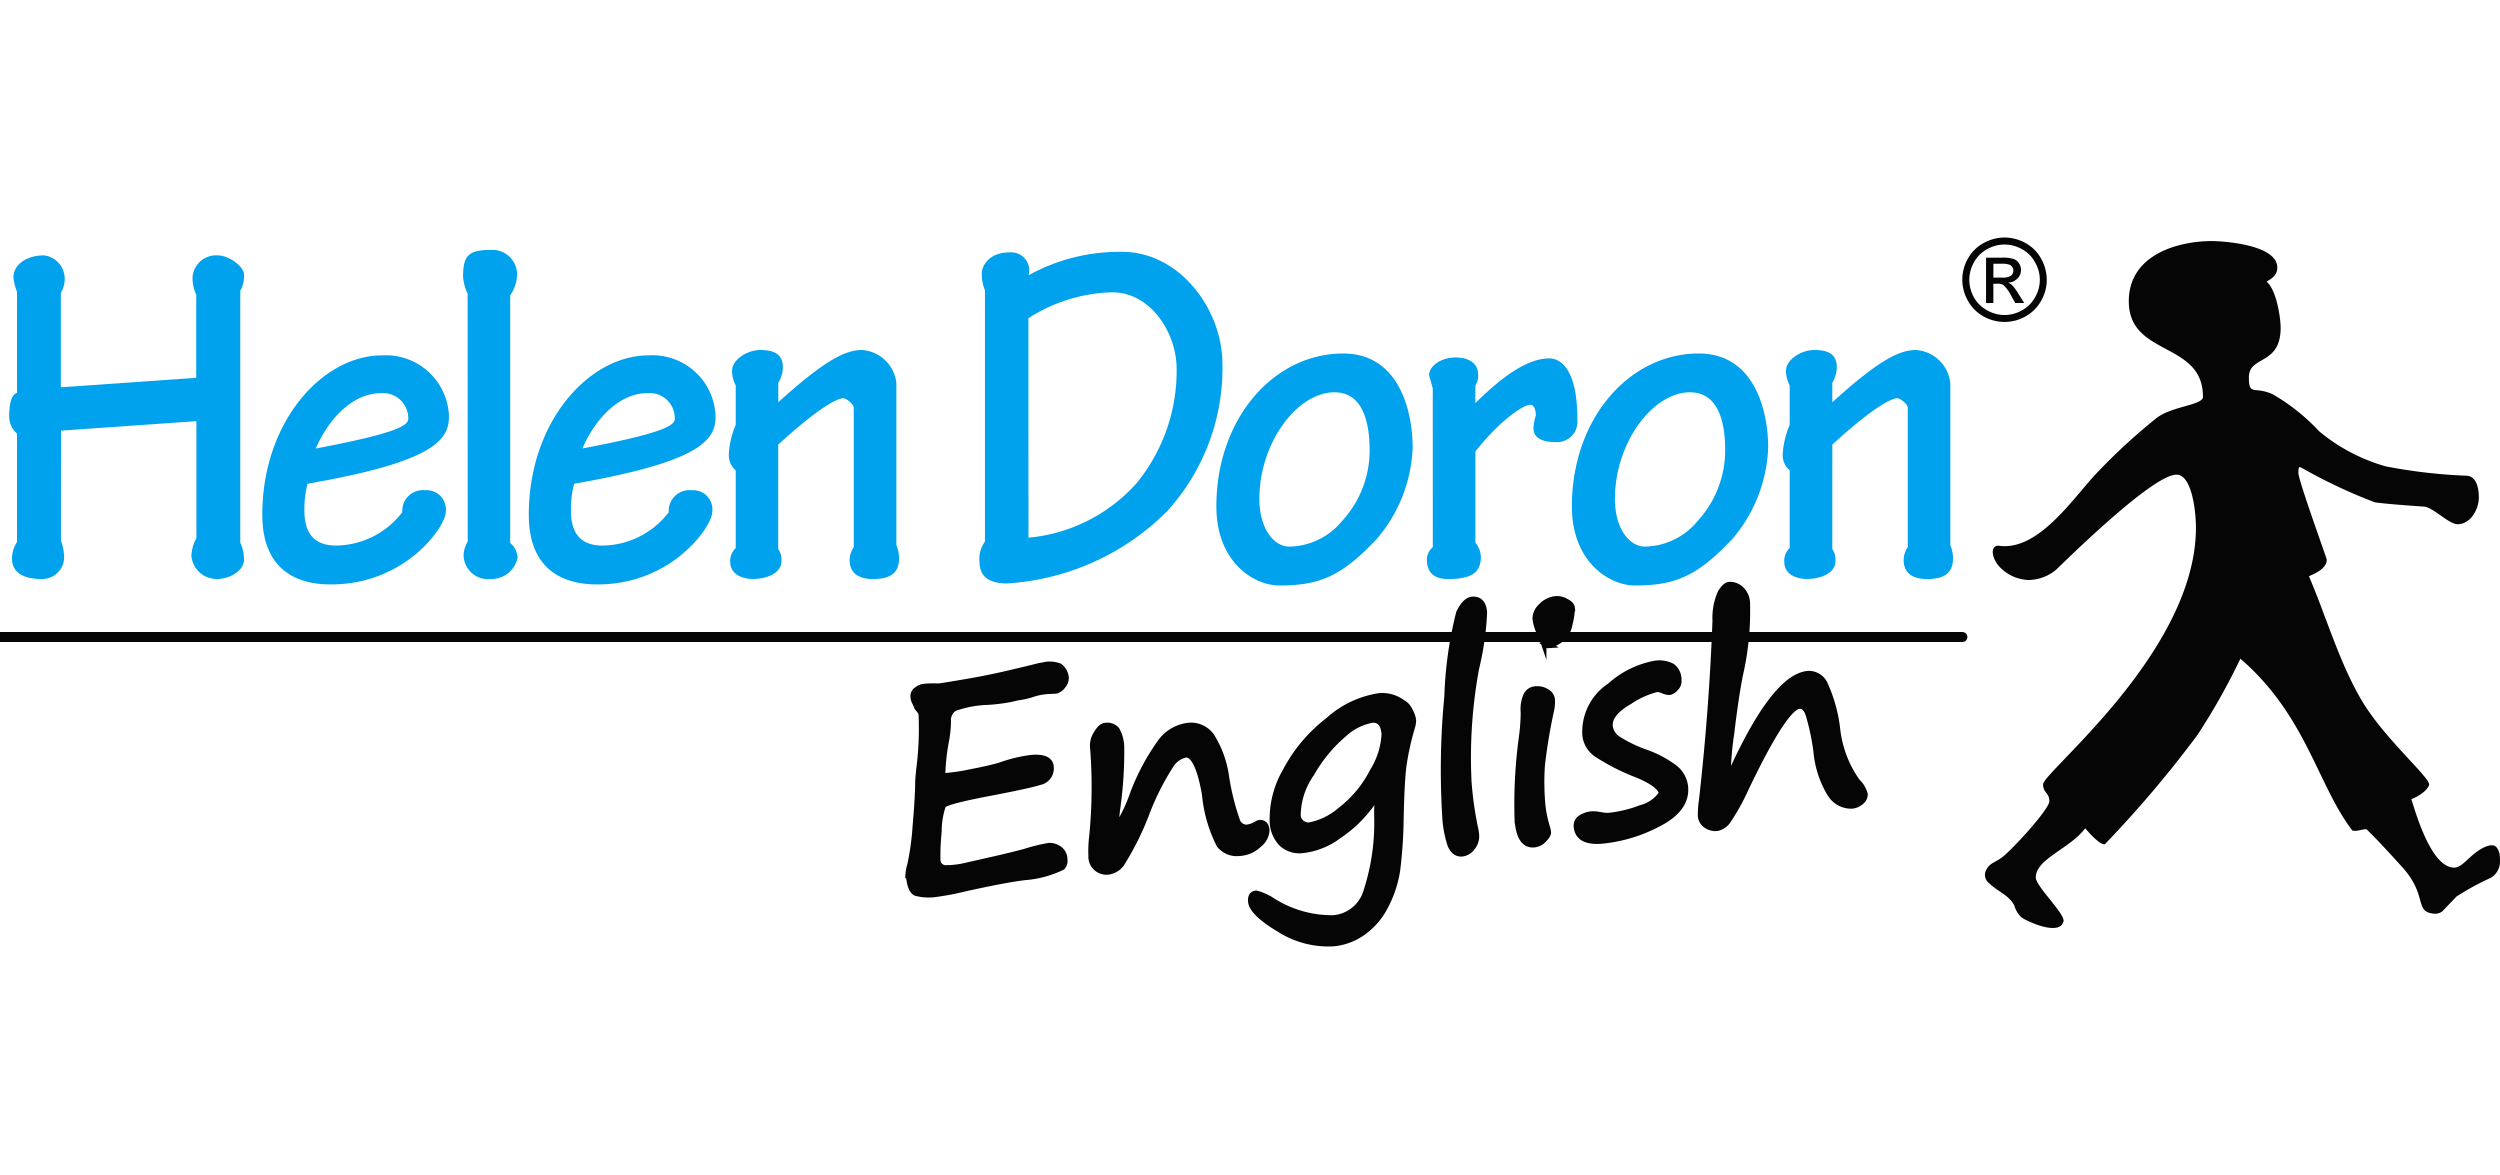
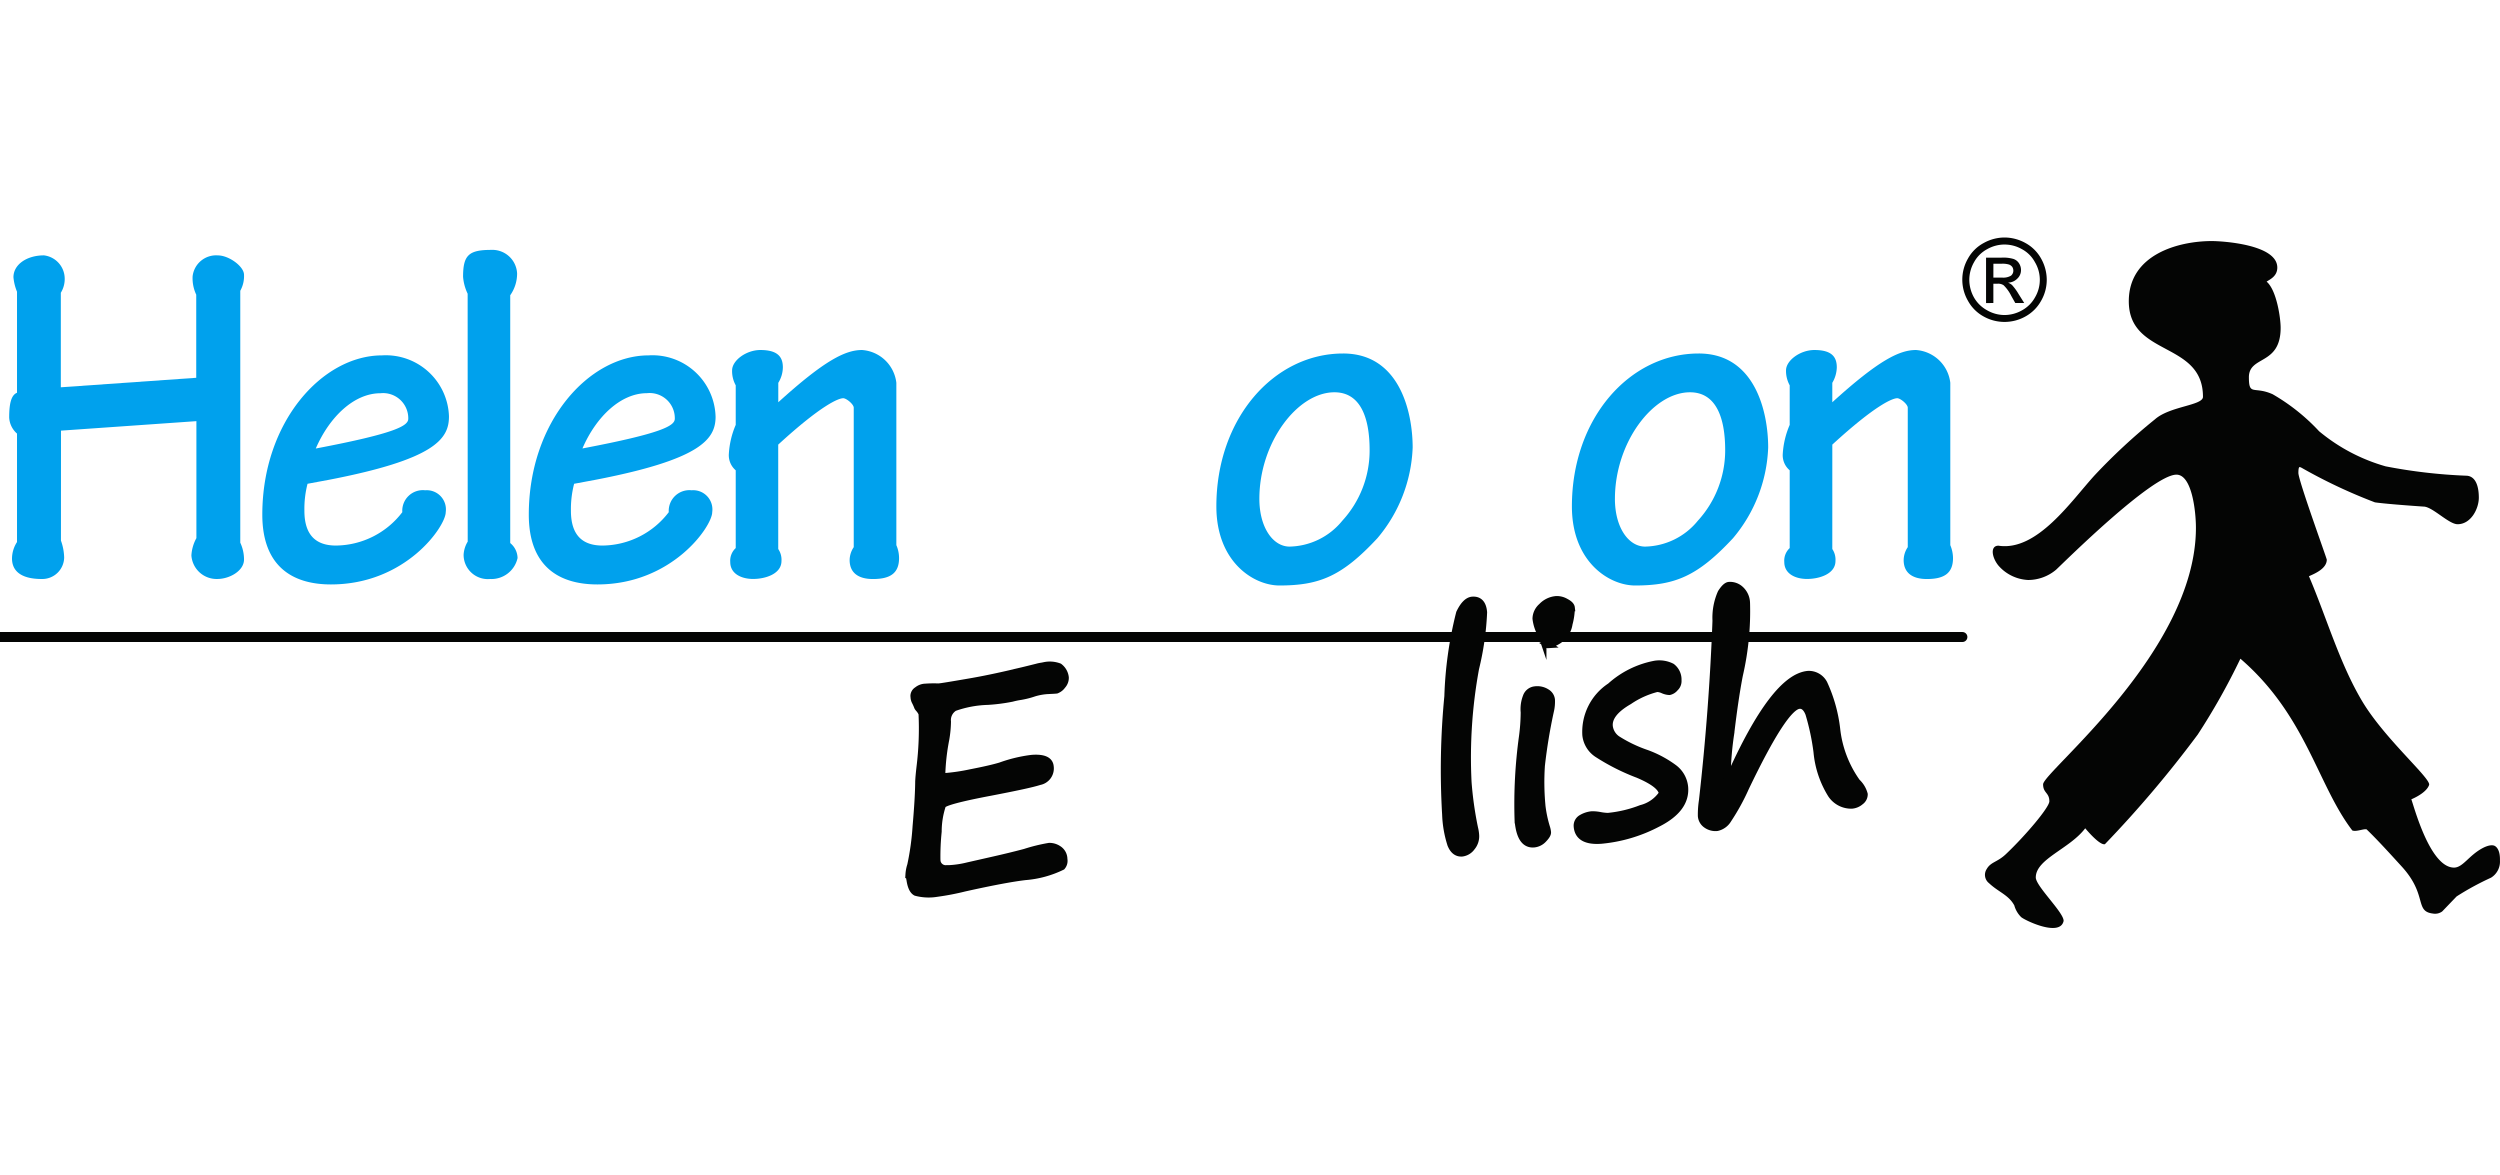
<svg xmlns="http://www.w3.org/2000/svg" width="200" height="94" viewBox="0 0 200 94">
  <rect x="0" y="0" width="200" height="94" fill="#333333" stroke="none" />
  <defs>
    <clipPath id="clip-LOGHI_25">
      <rect width="200" height="94" />
    </clipPath>
  </defs>
  <g id="LOGHI_25" data-name="LOGHI – 25" clip-path="url(#clip-LOGHI_25)">
    <rect width="200" height="94" fill="#fff" />
    <g id="Group_22517" data-name="Group 22517" transform="translate(-279.204 -1004.309)">
      <path id="Path_24370" data-name="Path 24370" d="M459.373,54.189a3.476,3.476,0,0,1,1.666.438A3.172,3.172,0,0,1,462.3,55.88a3.482,3.482,0,0,1,.449,1.691,3.37,3.37,0,0,1-.447,1.675,3.2,3.2,0,0,1-1.25,1.256,3.423,3.423,0,0,1-3.362,0,3.159,3.159,0,0,1-1.248-1.256,3.38,3.38,0,0,1,0-3.365,3.124,3.124,0,0,1,1.266-1.253A3.45,3.45,0,0,1,459.373,54.189Zm0,.562a2.837,2.837,0,0,0-1.382.366,2.58,2.58,0,0,0-1.055,1.042,2.855,2.855,0,0,0-.383,1.413,2.928,2.928,0,0,0,.366,1.4,2.684,2.684,0,0,0,1.053,1.038,2.8,2.8,0,0,0,1.4.381,2.864,2.864,0,0,0,1.408-.381,2.63,2.63,0,0,0,1.034-1.038,2.753,2.753,0,0,0-.012-2.812,2.532,2.532,0,0,0-1.047-1.042,2.805,2.805,0,0,0-1.378-.366Zm-1.48,4.682V55.8h1.248a2.867,2.867,0,0,1,.929.1.854.854,0,0,1,.454.344.976.976,0,0,1,.165.534.92.92,0,0,1-.283.689,1.076,1.076,0,0,1-.751.333,1.27,1.27,0,0,1,.31.185,4.288,4.288,0,0,1,.534.732l.446.71h-.715l-.323-.572a3.1,3.1,0,0,0-.61-.847.775.775,0,0,0-.476-.122h-.343v1.545Zm.586-2.036h.71a1.2,1.2,0,0,0,.7-.155.514.514,0,0,0,.187-.406.547.547,0,0,0-.083-.288.56.56,0,0,0-.256-.193,1.754,1.754,0,0,0-.587-.068h-.669Z" transform="translate(-19.805 969.12)" fill="#040504" fill-rule="evenodd" />
      <path id="Path_24371" data-name="Path 24371" d="M44.21,80.817a4.318,4.318,0,0,1,.257,1.352,1.752,1.752,0,0,1-1.792,1.719c-1.757,0-2.38-.72-2.38-1.636a2.431,2.431,0,0,1,.4-1.319V72.255a1.83,1.83,0,0,1-.626-1.278c0-1,.122-1.789.626-1.988V60.905a3.953,3.953,0,0,1-.285-1.156c0-1.033,1.087-1.752,2.44-1.752A1.883,1.883,0,0,1,44.5,59.672a2.1,2.1,0,0,1-.3,1.316v7.563l10.833-.76V61.143a3.092,3.092,0,0,1-.29-1.471A1.892,1.892,0,0,1,56.766,58c.877,0,2.09.881,2.09,1.553a2.419,2.419,0,0,1-.3,1.278V80.983a3.182,3.182,0,0,1,.3,1.342c0,.92-1.175,1.561-2.125,1.561a2.02,2.02,0,0,1-2.085-1.88,3.23,3.23,0,0,1,.4-1.386V71.26l-10.833.759Z" transform="translate(239.87 966.741)" fill="#00a1ed" />
      <path id="Path_24372" data-name="Path 24372" d="M108.891,84.2c0,1.792-1.133,3.423-9.628,5.061l-1.686.313a8.033,8.033,0,0,0-.251,2.157c0,1.985.956,2.785,2.523,2.785a6.75,6.75,0,0,0,5.31-2.67,1.648,1.648,0,0,1,1.83-1.752,1.536,1.536,0,0,1,1.643,1.752c0,1.116-3.179,5.781-9.184,5.781-3.114,0-5.489-1.48-5.489-5.582,0-7.409,4.794-12.743,9.585-12.743a5.052,5.052,0,0,1,5.348,4.9ZM98.236,86.754c6.477-1.23,7.4-1.83,7.4-2.386a2.014,2.014,0,0,0-2.232-2.036c-2.09,0-4.066,1.872-5.168,4.422Z" transform="translate(206.23 953.437)" fill="#00a1ed" />
      <path id="Path_24373" data-name="Path 24373" d="M137.081,60.338a3.836,3.836,0,0,1-.366-1.352c0-1.716.438-2.154,2.237-2.154a1.982,1.982,0,0,1,2.085,1.875,3,3,0,0,1-.55,1.752V80.285a1.578,1.578,0,0,1,.587,1.2,2.147,2.147,0,0,1-2.2,1.676,1.941,1.941,0,0,1-2.116-1.952,2.241,2.241,0,0,1,.328-1.038Z" transform="translate(179.535 967.469)" fill="#00a1ed" />
      <path id="Path_24374" data-name="Path 24374" d="M165.692,84.2c0,1.792-1.139,3.423-9.636,5.061l-1.681.313a8.088,8.088,0,0,0-.256,2.157c0,1.985.949,2.785,2.527,2.785a6.734,6.734,0,0,0,5.3-2.67,1.656,1.656,0,0,1,1.83-1.752,1.537,1.537,0,0,1,1.646,1.752c0,1.116-3.186,5.781-9.184,5.781-3.12,0-5.489-1.48-5.489-5.582,0-7.409,4.791-12.743,9.588-12.743a5.052,5.052,0,0,1,5.354,4.9Zm-10.656,2.549c6.477-1.23,7.394-1.83,7.394-2.386a2.014,2.014,0,0,0-2.235-2.036c-2.08,0-4.058,1.872-5.155,4.422Z" transform="translate(170.759 953.437)" fill="#00a1ed" />
      <path id="Path_24375" data-name="Path 24375" d="M197.269,94.069a1.52,1.52,0,0,1,.259.956c0,1.034-1.282,1.438-2.268,1.438-.919,0-1.83-.4-1.83-1.355a1.378,1.378,0,0,1,.438-1.115V87.772a1.586,1.586,0,0,1-.55-1.316,6.874,6.874,0,0,1,.55-2.318V80.972a2.35,2.35,0,0,1-.29-1.194c0-.794,1.128-1.63,2.261-1.63,1.394,0,1.8.559,1.8,1.391a2.407,2.407,0,0,1-.366,1.234v1.555c3.73-3.384,5.383-4.18,6.7-4.18a2.971,2.971,0,0,1,2.745,2.625V93.76a2.636,2.636,0,0,1,.217,1.033c0,1.231-.732,1.676-2.09,1.676-1.242,0-1.864-.56-1.864-1.515a1.878,1.878,0,0,1,.328-1.034V82.765c0-.278-.588-.76-.842-.76-.366,0-1.72.521-5.2,3.711Z" transform="translate(144.194 954.162)" fill="#00a1ed" />
-       <path id="Path_24376" data-name="Path 24376" d="M247.127,80.431V60.319a3.477,3.477,0,0,1-.253-1.32c0-.711.657-1.708,2.2-1.708a1.445,1.445,0,0,1,1.543,1.83,15.012,15.012,0,0,1,7.5-1.875c4.541,0,8.012,4.544,8.012,9A17.04,17.04,0,0,1,261.7,78a19.822,19.822,0,0,1-12.808,5.773c-1.506,0-2.2-.6-2.2-1.752a2.334,2.334,0,0,1,.431-1.592Zm3.482-.318a13.2,13.2,0,0,0,8.668-4.38,14.214,14.214,0,0,0,3.187-9.118c0-2.908-2.092-6.134-5.159-6.134a12.971,12.971,0,0,0-6.7,2.074Z" transform="translate(110.872 967.211)" fill="#00a1ed" />
      <path id="Path_24377" data-name="Path 24377" d="M312.844,86.411a11.9,11.9,0,0,1-2.823,7.252c-2.813,3.02-4.6,3.781-7.835,3.781-2.049,0-5.046-1.869-5.046-6.328,0-7.052,4.612-12.231,10.139-12.231C311.781,78.88,312.844,83.539,312.844,86.411Zm-12.264,4.1c0,2.309,1.1,3.822,2.418,3.822a5.581,5.581,0,0,0,4.214-2.066,8.3,8.3,0,0,0,2.188-5.656c0-2.6-.732-4.623-2.814-4.623-2.964,0-6.006,4.023-6.006,8.525Z" transform="translate(79.373 953.704)" fill="#00a1ed" />
-       <path id="Path_24378" data-name="Path 24378" d="M342.433,82.2l-.293-1.034c0-.755.95-1.433,2.125-1.433,1.1,0,1.791.516,1.791,1.313a1.288,1.288,0,0,1-.215.917v1.394h.031c2.011-2,4.1-3.55,5.865-3.55,1.136,0,2.265,1.2,2.265,4.86a1.649,1.649,0,0,1-1.83,1.83c-1.056,0-1.678-.389-1.678-1.072a3.1,3.1,0,0,1,.185-1.034c0-.478-.146-.877-.444-.877-.587,0-2.524,1.355-4.391,3.742v7.292a1.87,1.87,0,0,1,.437,1.109c0,1.2-.626,1.8-2.6,1.8-1.165,0-1.717-.527-1.717-1.561a1.308,1.308,0,0,1,.472-.988Z" transform="translate(51.392 953.174)" fill="#00a1ed" />
      <path id="Path_24379" data-name="Path 24379" d="M388.55,86.411a11.918,11.918,0,0,1-2.815,7.252c-2.814,3.02-4.612,3.781-7.831,3.781-2.057,0-5.056-1.869-5.056-6.328,0-7.052,4.614-12.231,10.144-12.231C387.492,78.88,388.55,83.539,388.55,86.411Zm-12.261,4.1c0,2.309,1.1,3.822,2.418,3.822a5.573,5.573,0,0,0,4.213-2.066,8.346,8.346,0,0,0,2.19-5.656c0-2.6-.732-4.623-2.814-4.623-2.97,0-6.006,4.023-6.006,8.525Z" transform="translate(32.108 953.704)" fill="#00a1ed" />
      <path id="Path_24380" data-name="Path 24380" d="M421.715,94.069a1.53,1.53,0,0,1,.254.956c0,1.034-1.282,1.438-2.273,1.438-.914,0-1.822-.4-1.822-1.355a1.374,1.374,0,0,1,.433-1.115V87.772a1.578,1.578,0,0,1-.555-1.316,6.9,6.9,0,0,1,.555-2.318V80.972a2.389,2.389,0,0,1-.294-1.194c0-.794,1.134-1.63,2.268-1.63,1.4,0,1.794.559,1.794,1.391a2.535,2.535,0,0,1-.36,1.234v1.555c3.73-3.384,5.381-4.18,6.694-4.18a2.971,2.971,0,0,1,2.746,2.625V93.76a2.737,2.737,0,0,1,.217,1.033c0,1.231-.732,1.676-2.088,1.676-1.238,0-1.86-.56-1.86-1.515a1.876,1.876,0,0,1,.328-1.034V82.765c0-.278-.588-.76-.842-.76-.366,0-1.716.521-5.194,3.711Z" transform="translate(4.073 954.162)" fill="#00a1ed" />
      <line id="Line_2" data-name="Line 2" x2="156.991" transform="translate(279.204 1055.27)" fill="none" stroke="#040504" stroke-linecap="round" stroke-width="0.8" />
      <g id="Group_3869" data-name="Group 3869" transform="translate(351.921 1051.139)">
        <path id="Path_24381" data-name="Path 24381" d="M243.488,147.265c-.022.01-.222.02-.61.04a4.707,4.707,0,0,0-1.193.2,6.775,6.775,0,0,1-1.069.273,6.287,6.287,0,0,0-.7.145,14.345,14.345,0,0,1-1.92.251,8.674,8.674,0,0,0-2.69.5,1.167,1.167,0,0,0-.549,1.12,9.052,9.052,0,0,1-.133,1.4,17.2,17.2,0,0,0-.326,3.008l.177-.006a15.54,15.54,0,0,0,2.137-.312c1.071-.207,1.865-.39,2.392-.55a11.435,11.435,0,0,1,2.494-.6c.945-.072,1.43.145,1.477.653a1.066,1.066,0,0,1-.861,1.2c-.623.2-1.918.471-3.9.854q-3.64.688-3.856,1.029a6.722,6.722,0,0,0-.345,2.119,19.4,19.4,0,0,0-.1,2.26l.01.122a.7.7,0,0,0,.771.585h.207a7.653,7.653,0,0,0,1.471-.221l2.149-.488c.8-.182,1.6-.374,2.425-.593a13.748,13.748,0,0,1,1.943-.478,1.275,1.275,0,0,1,.725.207.948.948,0,0,1,.457.816.711.711,0,0,1-.155.593,8.163,8.163,0,0,1-2.936.8c-1.047.122-2.666.424-4.872.916a20.181,20.181,0,0,1-2.2.422,3.96,3.96,0,0,1-1.674-.078c-.233-.122-.394-.451-.475-.993l-.077-.385-.007-.041a2.98,2.98,0,0,1,.143-.753,21.2,21.2,0,0,0,.428-3.106q.2-2.28.21-3.6c.015-.307.05-.673.1-1.11a25.253,25.253,0,0,0,.165-4.319,1.45,1.45,0,0,0-.262-.4.776.776,0,0,1-.083-.113,4.49,4.49,0,0,0-.184-.417.861.861,0,0,1-.109-.366l-.01-.109a.551.551,0,0,1,.273-.462,1.069,1.069,0,0,1,.579-.237h.027a8.991,8.991,0,0,1,1.092-.02l.045-.006c.172-.01,1.008-.15,2.5-.407s3.265-.651,5.317-1.169a3.2,3.2,0,0,1,.392-.083l.168-.032a2.117,2.117,0,0,1,1.23.082,1.243,1.243,0,0,1,.488.867.909.909,0,0,1-.244.634.976.976,0,0,1-.445.351Z" transform="translate(-231.676 -138.894)" fill="#040504" stroke="#040504" stroke-miterlimit="10" stroke-width="0.562" />
-         <path id="Path_24382" data-name="Path 24382" d="M278.1,160.479a1.926,1.926,0,0,0-1.22.867,20.923,20.923,0,0,0-1.853,3.62,23,23,0,0,1-2.107,4.289,1.549,1.549,0,0,1-.875.567,1.167,1.167,0,0,1-1.437-1.189,9.8,9.8,0,0,1,.063-1.553,40.149,40.149,0,0,0,.06-7.253,1.72,1.72,0,0,1,.3-.982c.217-.366.433-.568.648-.581a.932.932,0,0,1,.871.3,2.876,2.876,0,0,1,.366,1.435,32.332,32.332,0,0,1-.31,4.757,10.748,10.748,0,0,0-.111,1.509c0,.122.045.177.1.177a13.161,13.161,0,0,0,1.36-2.825,17.779,17.779,0,0,1,2.177-4.066,3.171,3.171,0,0,1,2.253-1.3,1.968,1.968,0,0,1,1.737.8,8.161,8.161,0,0,1,1.189,3.3,19.448,19.448,0,0,0,.854,3.434.854.854,0,0,0,.854.621,2.121,2.121,0,0,0,.854-.323,1.185,1.185,0,0,1,.133-.051c.326-.022.5.154.532.532a1.48,1.48,0,0,1-.582,1.106,2.382,2.382,0,0,1-1.565.686,1.715,1.715,0,0,1-1.545-.638,11.138,11.138,0,0,1-1.153-4.018Q279.116,160.4,278.1,160.479Z" transform="translate(-255.973 -146.985)" fill="#040504" stroke="#040504" stroke-miterlimit="10" stroke-width="0.562" />
-         <path id="Path_24383" data-name="Path 24383" d="M314.776,159.977c-.1-.061-.332.17-.707.69a10.043,10.043,0,0,1-2.47,2.354,5.875,5.875,0,0,1-2.887,1.171,2.044,2.044,0,0,1-1.643-.506,2.575,2.575,0,0,1-.721-1.731,7.584,7.584,0,0,1,1.023-4.009,12.285,12.285,0,0,1,3.407-4.053,7.771,7.771,0,0,1,4.048-1.935,2.637,2.637,0,0,1,1.693.415c.122.082.22.146.31.2a1.377,1.377,0,0,1,.428.564,1.95,1.95,0,0,1,.244.7,1.8,1.8,0,0,1-.081.529,21.649,21.649,0,0,0-.7,3.186c-.1.834-.177,2.232-.215,4.192a37.22,37.22,0,0,1-.277,4.089,9,9,0,0,1-.926,2.827,5.745,5.745,0,0,1-1.83,2.137,4.766,4.766,0,0,1-2.318.854,7.241,7.241,0,0,1-4.295-1.133q-2.17-1.3-2.24-2.183c-.032-.366.093-.57.374-.585a4.361,4.361,0,0,1,1.265.57,8.868,8.868,0,0,0,4.921,1.4,3.049,3.049,0,0,0,2.674-2.2,17.694,17.694,0,0,0,.854-6.017A13.572,13.572,0,0,1,314.776,159.977Zm-.511-6.21a4.625,4.625,0,0,0-2.324,1.182,11.846,11.846,0,0,0-2.573,3.135,6,6,0,0,0-1.1,3.334.874.874,0,0,0,.328.676.92.92,0,0,0,.637.209,5.425,5.425,0,0,0,2.546-1.249,9.172,9.172,0,0,0,2.571-3.106,6.253,6.253,0,0,0,.949-3C315.226,154.111,314.884,153.72,314.265,153.767Z" transform="translate(-277.21 -143.054)" fill="#040504" stroke="#040504" stroke-miterlimit="10" stroke-width="0.562" />
        <path id="Path_24384" data-name="Path 24384" d="M347.926,131.413c.544-.04.845.288.9.976a23.025,23.025,0,0,1-.643,4.49,39.377,39.377,0,0,0-.6,9.1,28.2,28.2,0,0,0,.524,3.694,2.974,2.974,0,0,1,.08.5,1.354,1.354,0,0,1-.31,1,1.127,1.127,0,0,1-.776.47q-.6.041-.893-.682a8.819,8.819,0,0,1-.418-2.393,60.871,60.871,0,0,1,.177-9.462,30.876,30.876,0,0,1,.939-6.663C347.219,131.787,347.56,131.444,347.926,131.413Z" transform="translate(-302.855 -130.23)" fill="#040504" stroke="#040504" stroke-miterlimit="10" stroke-width="0.562" />
        <path id="Path_24385" data-name="Path 24385" d="M363.213,147.66a9.611,9.611,0,0,0,.393,1.911,1.789,1.789,0,0,1,.068.34c.012.137-.1.318-.326.555a1.185,1.185,0,0,1-.773.384c-.732.054-1.15-.585-1.256-1.926a39.616,39.616,0,0,1,.35-6.654,15.333,15.333,0,0,0,.139-1.952,2.725,2.725,0,0,1,.168-1.238.822.822,0,0,1,.7-.56,1.384,1.384,0,0,1,.934.21.777.777,0,0,1,.379.588,3.265,3.265,0,0,1-.087.906,42.6,42.6,0,0,0-.718,4.357,20.1,20.1,0,0,0,.032,3.078Zm.5-12.753c-.161.01-.294-.155-.407-.488a2.46,2.46,0,0,0-.145-.342,3.374,3.374,0,0,1-.409-1.258,1.324,1.324,0,0,1,.46-.96,1.794,1.794,0,0,1,1.159-.56,1.393,1.393,0,0,1,.759.194c.288.149.431.3.449.459a5.2,5.2,0,0,1-.184,1.293,1.877,1.877,0,0,1-.783,1.272,2.345,2.345,0,0,1-.9.389Z" transform="translate(-312.589 -130.163)" fill="#040504" stroke="#040504" stroke-miterlimit="10" stroke-width="0.562" />
        <path id="Path_24386" data-name="Path 24386" d="M380.784,155.371c-.04-.488-.686-1-1.943-1.533a17.156,17.156,0,0,1-3.248-1.638,2.063,2.063,0,0,1-.93-1.514,4.356,4.356,0,0,1,1.963-3.9,7.365,7.365,0,0,1,3.569-1.769,2.2,2.2,0,0,1,1.342.21,1.275,1.275,0,0,1,.5,1.073.741.741,0,0,1-.244.618.809.809,0,0,1-.446.283,1.379,1.379,0,0,1-.5-.122,1.311,1.311,0,0,0-.488-.122,7.018,7.018,0,0,0-2.235,1.006c-1.1.633-1.641,1.3-1.586,2a1.464,1.464,0,0,0,.7,1.1,10.919,10.919,0,0,0,2.293,1.088,8.661,8.661,0,0,1,2.144,1.144,2.164,2.164,0,0,1,.894,1.574q.137,1.736-2.182,2.9A12.036,12.036,0,0,1,375.9,159.1c-1.22.093-1.865-.278-1.928-1.105a.69.69,0,0,1,.366-.673,1.97,1.97,0,0,1,.821-.262,3.254,3.254,0,0,1,.657.065,4.038,4.038,0,0,0,.61.068,9.875,9.875,0,0,0,2.659-.632,2.9,2.9,0,0,0,1.7-1.192Z" transform="translate(-320.513 -138.71)" fill="#040504" stroke="#040504" stroke-miterlimit="10" stroke-width="0.562" />
        <path id="Path_24387" data-name="Path 24387" d="M402.628,143.712q3.607-8.1,6.325-8.319a1.365,1.365,0,0,1,1.252.732,11.953,11.953,0,0,1,1.018,3.614,8.985,8.985,0,0,0,1.619,4.269,2.054,2.054,0,0,1,.587.976.7.7,0,0,1-.293.572,1.22,1.22,0,0,1-.707.3A1.924,1.924,0,0,1,410.79,145a7.747,7.747,0,0,1-1.14-3.415,19,19,0,0,0-.648-3.049c-.182-.468-.437-.7-.766-.668-.8.061-2.225,2.26-4.3,6.587A17.311,17.311,0,0,1,402.538,147a1.366,1.366,0,0,1-.884.643,1.248,1.248,0,0,1-.854-.227.922.922,0,0,1-.4-.7,7.4,7.4,0,0,1,.087-1.237q.823-7.289,1.083-14.381a4.938,4.938,0,0,1,.411-2.231c.244-.384.454-.576.629-.592a1.22,1.22,0,0,1,.915.324,1.508,1.508,0,0,1,.488,1.07,22.737,22.737,0,0,1-.575,5.8c-.237,1.22-.467,2.775-.689,4.647a25.746,25.746,0,0,0-.289,3.473c.007.091.052.133.133.122Z" transform="translate(-337.008 -128.272)" fill="#040504" stroke="#040504" stroke-miterlimit="10" stroke-width="0.562" />
      </g>
      <path id="Path_24388" data-name="Path 24388" d="M497.391,108.587a.966.966,0,0,1-.748.168c-1.482-.179-.409-1.482-2.485-3.757-.906-.992-1.893-2.086-2.816-2.978-.244-.061-.834.217-1.144.087-2.787-3.634-3.685-9.2-8.951-13.739a53.16,53.16,0,0,1-3.415,6.071,90.531,90.531,0,0,1-7.421,8.765c-.331.106-1.127-.732-1.578-1.269-1.247,1.649-3.955,2.451-3.955,3.933,0,.7,2.271,2.832,2.225,3.483-.279,1.3-3.069-.035-3.395-.31a2.086,2.086,0,0,1-.548-.934c-.453-.842-1.271-1.07-2.021-1.78a.845.845,0,0,1-.185-1.136c.326-.571.844-.536,1.528-1.184,1.549-1.464,3.481-3.742,3.481-4.229,0-.709-.5-.649-.5-1.36,0-.988,12.226-10.612,12.226-20.523,0-1.306-.316-4.25-1.558-4.25-1.939,0-8.966,6.986-9.624,7.6a3.482,3.482,0,0,1-2.242.826,3.357,3.357,0,0,1-2.379-1.158c-.522-.639-.677-1.577,0-1.586,3.1.479,5.834-3.591,7.708-5.64a47.35,47.35,0,0,1,4.817-4.469c1.2-1.061,3.842-1.1,3.842-1.8,0-4.469-5.934-3.193-5.934-7.646,0-3.758,3.994-4.815,6.643-4.815.748,0,5.237.244,5.237,2.121,0,.71-.61.951-.854,1.126.8.679,1.122,2.907,1.122,3.69,0,3.037-2.54,2.2-2.54,3.959,0,1.525.409.688,1.9,1.358a15.919,15.919,0,0,1,3.718,2.963,14.516,14.516,0,0,0,5.323,2.806,42.241,42.241,0,0,0,6.517.751c.783.087.936,1.05.936,1.752,0,.892-.633,2.127-1.7,2.127-.709,0-2.018-1.411-2.721-1.411,0,0-2.862-.19-3.888-.338a41.941,41.941,0,0,1-5.767-2.708,1.71,1.71,0,0,0-.176-.094c-.062-.012-.183-.15-.183.449s2.271,6.831,2.271,6.937c0,.709-.936,1.111-1.427,1.325,1.411,3.293,2.463,7.021,4.3,10.067,1.8,2.979,5.483,6.126,5.313,6.632s-.911.931-1.421,1.148c.224.61,1.5,5.463,3.415,5.463.706,0,1.177-.96,2.264-1.547.588-.317.889-.244.99-.19s.444.279.42,1.171a1.508,1.508,0,0,1-.714,1.373,22.164,22.164,0,0,0-2.754,1.5" transform="translate(-22.811 968.637)" fill="#040504" fill-rule="evenodd" />
    </g>
  </g>
</svg>